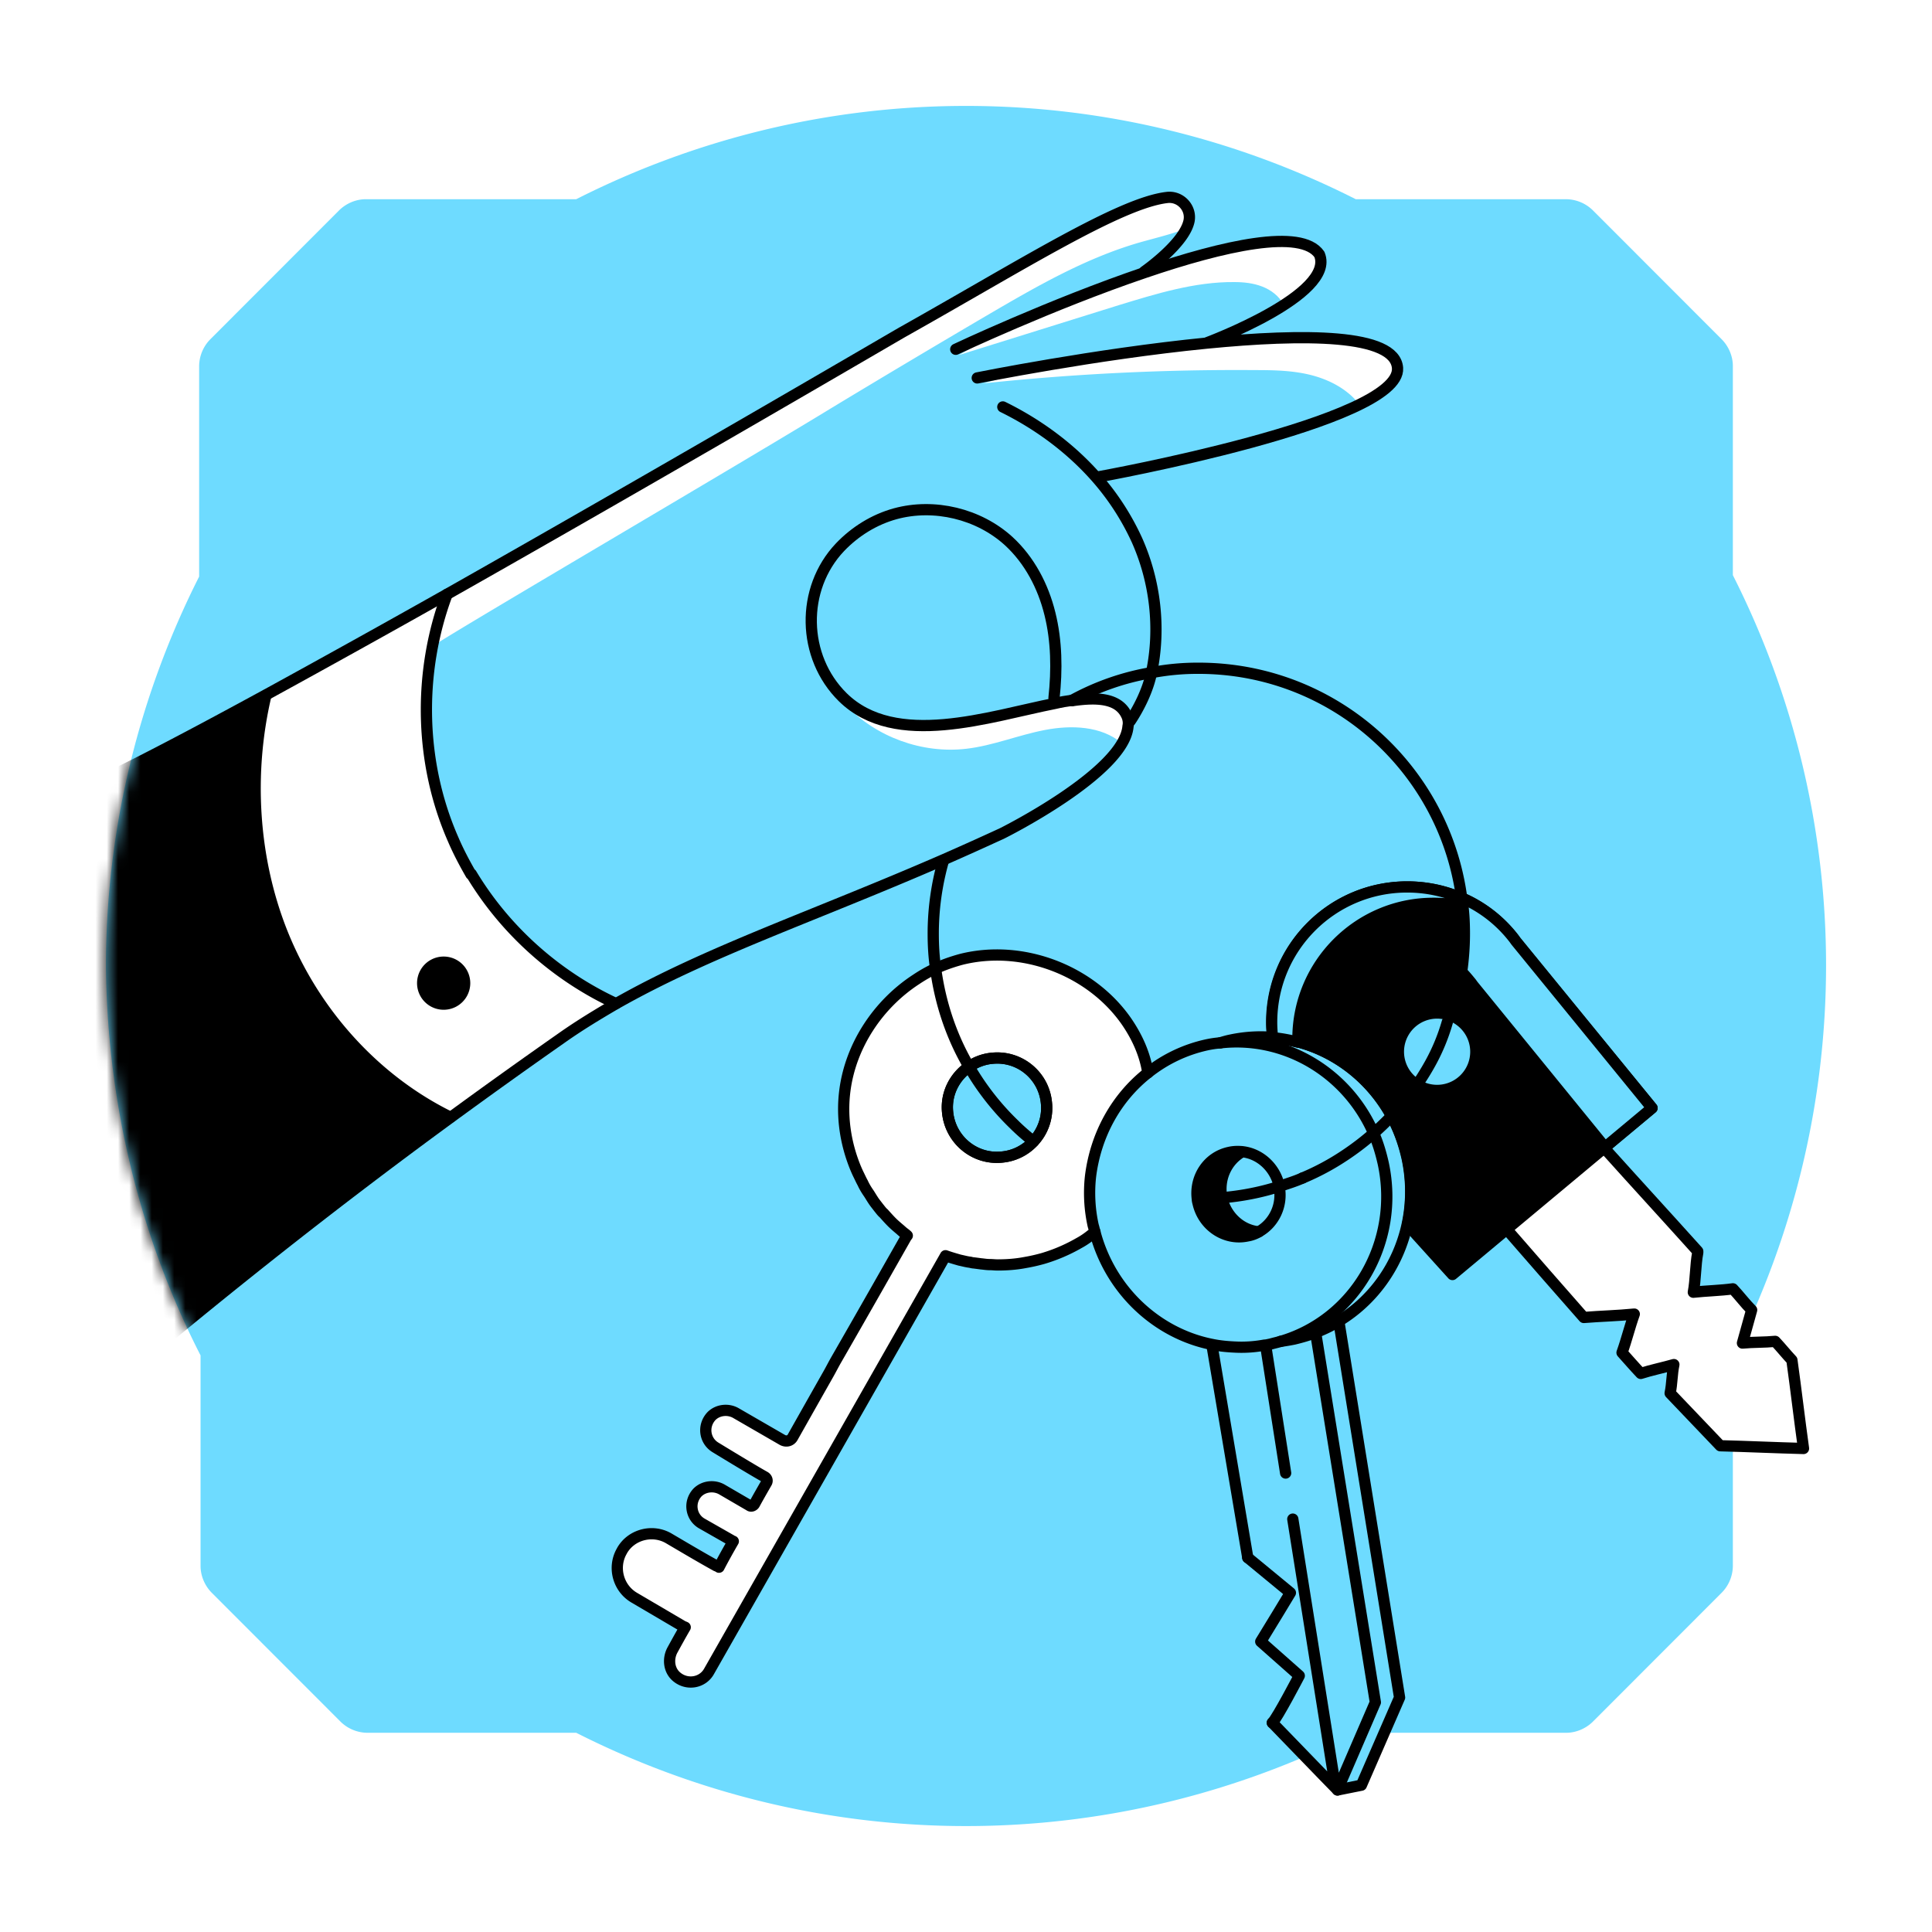
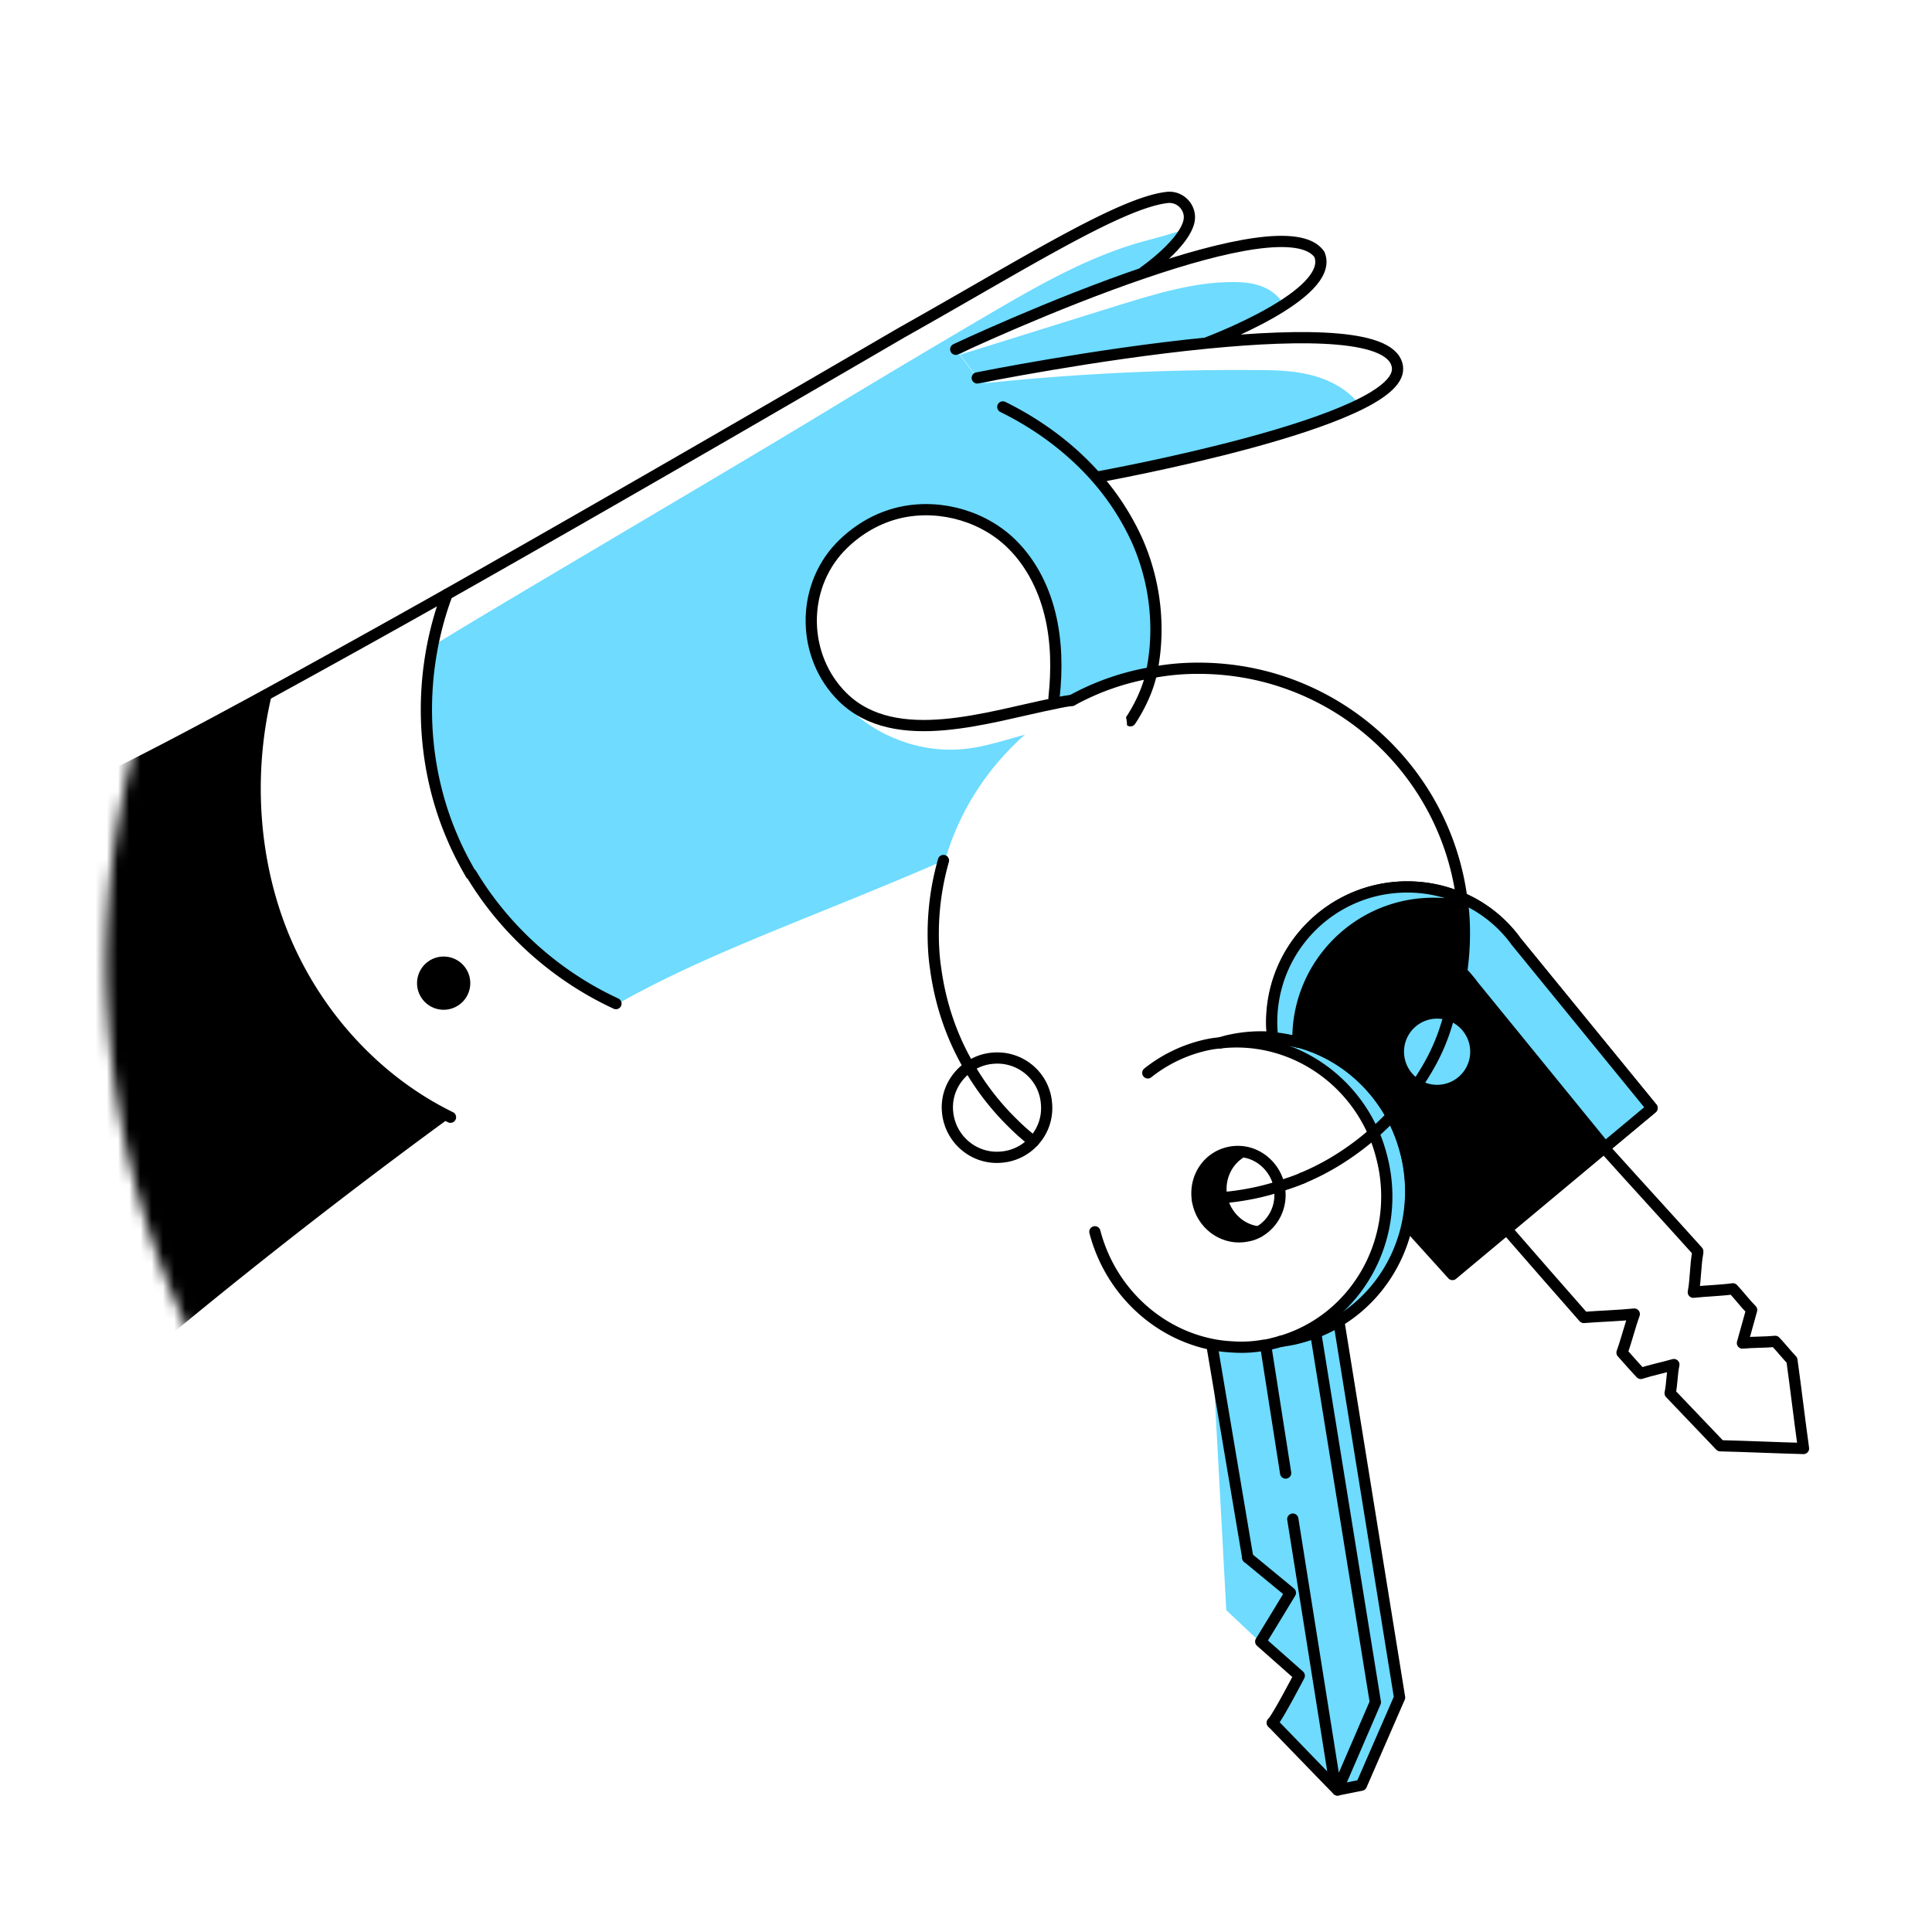
<svg xmlns="http://www.w3.org/2000/svg" width="172" height="172" fill="none">
  <path fill="#fff" d="M0 0h172v172H0z" />
-   <path d="M17.855 120.667v18.749c0 .881.377 1.762 1.005 2.391l11.442 11.451a3.434 3.434 0 0 0 2.389 1.006h18.608c10.435 5.285 22.254 8.305 34.7 8.305 12.448 0 24.267-3.02 34.702-8.305h18.734c.88 0 1.76-.377 2.389-1.006l11.441-11.451a3.438 3.438 0 0 0 1.006-2.391v-18.749a76.87 76.87 0 0 0 8.298-34.73 76.87 76.87 0 0 0-8.298-34.73V32.584c0-.88-.377-1.762-1.006-2.39l-11.441-11.452a3.435 3.435 0 0 0-2.389-1.006h-18.734C110.266 12.45 98.447 9.43 86 9.43s-24.266 3.02-34.701 8.305H32.565c-.88 0-1.76.377-2.389 1.006L18.735 30.193a3.44 3.44 0 0 0-1.006 2.39v18.75c-5.28 10.444-8.298 22.272-8.298 34.73.125 12.457 3.143 24.286 8.424 34.604Z" fill="#6EDBFF" />
  <path d="M117.129 118.657c-.577.212-1.184.395-1.822.547-.425.091-.82.151-1.245.212 6.59-1.944 10.63-8.838 9.111-15.854a15.324 15.324 0 0 0-.85-2.673 25.77 25.77 0 0 0 1.609-1.549c.638 1.154 1.094 2.4 1.397 3.766 1.276 5.923-1.366 11.724-6.195 14.579a15.4 15.4 0 0 1-2.005.972Z" fill="#6EDBFF" />
  <path d="m119.225 117.837 5.376 33.287-3.402 7.806-2.156.425 3.401-7.805-5.315-32.893c.699-.273 1.367-.577 2.005-.972l.091.152ZM124.357 32.43c-.03-.12-.091-.212-.151-.334v-.03c-.061-.091-.122-.182-.213-.273-.061-.061-.091-.122-.152-.152l-.182-.182c-.152-.152-.365-.243-.547-.365a.613.613 0 0 0-.243-.121 3.936 3.936 0 0 0-.638-.243 2.213 2.213 0 0 0-.425-.122c-.061-.03-.121-.06-.182-.06h-.061a14.746 14.746 0 0 0-1.852-.304c-.395-.06-.79-.091-1.215-.122h-.213c-.243 0-.486-.03-.759-.03-.972-.03-2.005-.03-3.098 0-.516 0-1.002.03-1.519.06-.881.061-1.761.092-2.672.183-.456.03-.912.06-1.367.121-.456.03-.911.091-1.397.122-.091 0-.183.03-.274.03-.06 0-.152.03-.212.03-1.215.122-2.43.274-3.645.426-.364.06-.729.091-1.093.152-.911.121-1.792.243-2.673.364l-1.184.182-1.185.183h-.091c-3.22.486-6.014 1.002-7.806 1.336-.303.06-.577.122-.82.152-.182.06-.334.06-.455.091a.886.886 0 0 1-.274.06c-.182.031-.334.061-.425.092-.06 0-.121.03-.152.03-.09 0-.121.03-.121.03l-1.55-2.065-.364-.455s.274-.122.73-.334c.06-.03.09-.061.151-.061a.91.91 0 0 1 .243-.122c.213-.09.456-.212.699-.334.88-.394 2.065-.91 3.462-1.518.608-.243 1.215-.517 1.883-.79l.425-.182c.03 0 .061-.03.092-.06 2.308-.942 4.92-1.975 7.592-2.917l1.549-.546-.03-.091.091-.091h.031c.455-.335 1.974-1.458 2.976-2.764.091-.091.152-.213.243-.304s.152-.213.213-.334c.06-.122.151-.243.182-.334.061-.091.091-.213.152-.334.03-.061.06-.091.06-.152.031-.091.061-.152.061-.243.213-1.154-.79-2.217-1.974-2.065-4.191.485-12.969 6.043-23.508 11.966-1.275.729-21.412 12.513-40.577 23.356-.151.425-.303.82-.425 1.245-.121.425-.243.82-.364 1.245-.03.061-.03.092-.03.152-.092.274-.152.547-.213.79-.091.364-.182.729-.243 1.093-.03.122-.061.243-.061.334l-.182 1.094a15.382 15.382 0 0 0-.182 1.61c0 .09-.03.151-.03.242a9.17 9.17 0 0 0-.062.912v.06c-.06 1.185-.06 2.4.061 3.615v.273l.091.82c0 .182.03.334.061.516l.091.73c.152.971.334 1.943.608 2.885.121.486.273.941.425 1.427a30.25 30.25 0 0 0 1.032 2.764c2.825 6.439 8.11 11.693 14.457 14.64 8.231-4.678 17.646-7.806 29.218-12.848 1.245-4.313 3.706-8.11 6.955-11.025a24.213 24.213 0 0 1 4.465-3.159c.182-.09.395-.212.577-.303.395-.213.82-.395 1.215-.578a5.04 5.04 0 0 1 .941-.364c.183-.091.395-.152.578-.243 1.184-.425 2.429-.76 3.705-.972.82-3.888.334-8.11-1.306-11.784a21.061 21.061 0 0 0-3.554-5.498l.152-.12h.091c.03 0 .061 0 .091-.031.03 0 .091 0 .122-.03.304-.061.82-.153 1.488-.274.182-.03.365-.06.547-.121.789-.152 1.731-.365 2.794-.578.304-.06.638-.151.972-.212 3.584-.79 8.2-1.914 12.118-3.22.274-.09.517-.182.79-.273 1.61-.547 3.068-1.124 4.252-1.731a10.066 10.066 0 0 0 1.519-.88c.151-.092.273-.183.425-.274l.091-.091c.091-.091.213-.152.304-.243.577-.486.911-.972 1.002-1.458 0-.091.03-.152.03-.243v-.06c-.091-.153-.121-.274-.152-.365ZM93.925 62.59h-.06c-1.793.364-3.797.85-5.832 1.275h-.061c-.243.061-.456.092-.699.152-.334.061-.698.122-1.032.183-.395.06-.76.121-1.154.151-.243.03-.456.061-.699.091-.243.03-.456.061-.699.061-.576.03-1.154.061-1.73.061-.244 0-.487 0-.73-.03h-.06c-.243-.03-.486-.061-.73-.061-.485-.06-.971-.152-1.457-.273-.243-.061-.516-.152-.76-.213l-.728-.273c-.183-.091-.365-.152-.517-.243-.06-.03-.151-.091-.243-.122-.09-.06-.212-.091-.303-.182-.122-.06-.243-.152-.334-.213a7.915 7.915 0 0 1-1.094-.91c-3.644-3.585-3.766-9.66-.243-13.364 1.337-1.398 3.037-2.46 4.92-2.977 3.463-.941 7.411 0 10.084 2.43 1.853 1.7 3.068 4.009 3.675 6.469.607 2.43.638 5.011.364 7.502l.122.486Z" fill="#6EDBFF" />
  <path d="M87.547 34.132a213.864 213.864 0 0 1 24.145-1.184c1.701 0 3.432.03 5.073.455 1.64.425 3.249 1.276 4.282 2.642.881-.394 1.944-1.063 2.582-1.791.637-.73.88-1.884.334-2.673-.547-.79-1.64-.942-2.612-1.033-11.359-.85-22.84.425-33.804 3.584ZM105.861 19.645a3.176 3.176 0 0 1-.243.698c-1.184.456-2.521.79-3.736 1.124-5.011 1.367-9.567 4.01-14.031 6.621a1274.684 1274.684 0 0 0-13.82 8.231c-8.048 4.92-31.343 18.557-35.322 21.078.273-2.126.364-2.46 1.124-4.495 19.164-10.812 39.3-22.627 40.576-23.356 10.57-5.922 19.317-11.48 23.508-11.966 1.154-.122 2.157.91 1.944 2.065Z" fill="#fff" />
  <path d="M123.903 99.341a25.788 25.788 0 0 1-1.61 1.549c-2.339-5.376-7.866-8.717-13.668-8.049.304-.09.608-.182.912-.242 5.801-1.246 11.571 1.64 14.366 6.742ZM117.13 118.656l5.315 32.892-3.402 7.806-1.185-1.245-4.586-4.738 2.217-4.07-6.317-5.953-1.276-23.599.031-.091c.729.152 1.458.213 2.217.243.82.03 1.64-.03 2.46-.182l.547-.091c.304-.061.607-.152.911-.243.425-.061.82-.122 1.245-.213a13.68 13.68 0 0 0 1.823-.516ZM117.463 22.652c1.488 3.584-10.023 7.866-10.023 7.866v.03c-9.9.972-20.41 3.098-20.41 3.098l-1.913-2.55s8.504-4.01 16.826-6.834c7.016-2.4 13.91-3.949 15.52-1.61Z" fill="#6EDBFF" />
  <path d="M85.36 31.612c4.738-1.489 9.476-2.946 14.214-4.435 3.372-1.032 6.804-2.095 10.296-2.065.851 0 1.701.091 2.491.395.79.304 1.518.85 1.913 1.61 1.003-.486 2.005-1.246 2.673-2.126.668-.881.85-2.278.091-3.098-.79-.85-2.156-.79-3.28-.608-10.083 1.55-19.62 5.194-28.398 10.327Z" fill="#fff" />
  <path d="M112.057 109.668a2.847 2.847 0 0 1-1.002.364c-1.975.425-3.949-.881-4.404-2.946a1.49 1.49 0 0 1-.061-.364c-.243-1.944.972-3.736 2.855-4.131.395-.091.79-.091 1.154-.061-1.397.79-2.156 2.43-1.822 4.101v.03c.395 1.67 1.731 2.855 3.28 3.007Z" fill="#000" />
  <path d="M80.743 110.061c-1.275 2.248-3.614 6.378-6.286 11.025 2.703-4.829 5.041-8.929 6.256-11.055l.03.03ZM54.806 89.347a52.272 52.272 0 0 0-4.768 3.007c-3.34 2.339-6.651 4.677-9.931 7.107C33.515 96.241 28.018 90.32 25.102 83c-2.612-6.59-3.068-14.153-1.428-21.109 4.981-2.703 10.509-5.8 16.128-8.96-2.612 6.986-2.46 15.004.547 21.838 2.824 6.408 8.109 11.632 14.456 14.578Z" fill="#fff" />
  <path d="M89.278 36.228c3.159 1.549 6.075 3.705 8.383 6.348a22.73 22.73 0 0 1 3.553 5.497c1.641 3.675 2.126 7.866 1.306 11.784-.334 1.67-1.214 3.31-1.883 4.313" stroke="#000" stroke-miterlimit="10" stroke-linecap="round" stroke-linejoin="round" />
  <path d="M87 33.646s10.539-2.126 20.41-3.098c8.656-.85 16.795-.85 17.008 2.218.334 4.829-26.636 9.688-26.636 9.688M85.087 31.096s8.504-4.01 16.826-6.834c7.046-2.4 13.941-3.948 15.55-1.61 1.489 3.584-10.022 7.866-10.022 7.866" stroke="#000" stroke-miterlimit="10" stroke-linecap="round" stroke-linejoin="round" />
  <path d="M75.307 62.773c2.703 2.855 6.803 4.343 10.721 3.887 2.37-.273 4.617-1.215 6.986-1.67 2.369-.456 5.011-.364 6.834 1.154.668-.911.668-2.49-.152-3.28-.82-.76-2.035-1.002-3.19-.911-1.153.09-2.186.546-3.28.82-4.251 1.124-8.625 2.187-12.907 1.64-1.701-.182-3.311-1.215-5.012-1.64Z" fill="#fff" />
  <path d="M95.443 62.348c-.486.061-1.002.152-1.518.274-5.862 1.154-14.184 4.07-18.892-.547-3.644-3.584-3.766-9.658-.243-13.364 1.337-1.397 3.037-2.46 4.92-2.976 3.463-.941 7.411 0 10.084 2.43 1.853 1.7 3.068 4.009 3.675 6.469.607 2.43.638 5.011.365 7.502" stroke="#000" stroke-miterlimit="10" stroke-linecap="round" stroke-linejoin="round" />
  <mask id="a" style="mask-type:alpha" maskUnits="userSpaceOnUse" x="9" y="9" width="154" height="154">
    <path d="M17.855 120.667v18.749c0 .881.377 1.762 1.005 2.391l11.442 11.451a3.434 3.434 0 0 0 2.389 1.006h18.608c10.435 5.285 22.254 8.305 34.7 8.305 12.448 0 24.267-3.02 34.702-8.305h18.734c.88 0 1.76-.377 2.389-1.006l11.441-11.451a3.438 3.438 0 0 0 1.006-2.391v-18.749a76.87 76.87 0 0 0 8.298-34.73 76.87 76.87 0 0 0-8.298-34.73V32.584c0-.88-.377-1.762-1.006-2.39l-11.441-11.452a3.435 3.435 0 0 0-2.389-1.006h-18.734C110.266 12.45 98.447 9.43 86 9.43s-24.266 3.02-34.701 8.305H32.565c-.88 0-1.76.377-2.389 1.006L18.735 30.193a3.44 3.44 0 0 0-1.006 2.39v18.75c-5.28 10.444-8.298 22.272-8.298 34.73.125 12.457 3.143 24.286 8.424 34.604Z" fill="#6EDBFF" />
  </mask>
  <g mask="url(#a)">
    <path d="M25.102 83c2.886 7.32 8.413 13.273 15.004 16.462a533.717 533.717 0 0 0-31.253 24.692L-4.905 76.623h-.06c.09-.092 1.76-1.064 16.43-8.322 3.22-1.61 7.441-3.827 12.18-6.44-1.61 6.986-1.155 14.549 1.457 21.14Z" fill="#000" />
-     <path d="M-4.966 76.653h.06l13.759 47.532c10.114-8.596 20.531-16.857 31.252-24.693 3.28-2.399 6.591-4.768 9.932-7.107 1.549-1.093 3.159-2.065 4.769-3.006 8.23-4.678 17.645-7.806 29.217-12.848a325.79 325.79 0 0 0 5.194-2.338s10.873-5.406 11.207-9.537c.061-.273.03-.547-.061-.82-.638-1.61-2.46-1.822-4.89-1.458" stroke="#000" stroke-miterlimit="10" stroke-linecap="round" stroke-linejoin="round" />
    <path d="M101.882 24.173s3.584-2.49 3.979-4.526c.213-1.154-.79-2.217-1.974-2.065-4.192.486-12.969 6.044-23.508 11.966-1.276.73-21.412 12.514-40.577 23.356a1536.557 1536.557 0 0 1-16.127 8.96c-4.738 2.582-8.96 4.83-12.18 6.439-14.7 7.29-16.37 8.23-16.46 8.352" stroke="#000" stroke-miterlimit="10" stroke-linecap="round" stroke-linejoin="round" />
  </g>
  <path d="M41.959 77.807c3.006 5.011 7.562 9.08 12.877 11.54M39.803 52.905c-2.612 6.985-2.46 15.004.547 21.837.455 1.063 1.002 2.096 1.579 3.098M40.106 99.463c-6.59-3.22-12.088-9.142-15.004-16.462-2.612-6.59-3.067-14.153-1.427-21.108M113.879 105.628c-1.609.516-3.31.85-5.072 1.002M95.444 62.348a22.606 22.606 0 0 1 7.046-2.46 21.628 21.628 0 0 1 4.222-.395c13.06 0 23.629 10.57 23.629 23.629 0 6.287-2.46 11.997-6.439 16.219a25.482 25.482 0 0 1-1.609 1.548" stroke="#000" stroke-miterlimit="10" stroke-linecap="round" stroke-linejoin="round" />
-   <path d="M102.186 95.514c-.243-1.67-.972-3.25-1.944-4.646-3.189-4.526-9.263-6.804-14.639-5.467-.79.212-1.58.486-2.308.82-.608.273-1.185.607-1.731.972-3.402 2.217-5.832 5.892-6.348 9.9-.304 2.34.06 4.708.942 6.865.09.212.182.425.273.607.121.243.243.517.364.729.152.334.334.638.547.942.122.182.243.395.365.577.151.243.334.455.516.698.152.183.273.365.455.517.243.273.486.546.73.789.182.183.394.365.607.547.152.122.273.243.425.365.121.091.243.182.334.273-.03.03-.03.061-.06.061-1.276 2.247-3.615 6.378-6.288 11.025-.243.425-.455.85-.698 1.275-1.033 1.823-2.096 3.706-3.159 5.589-.182.334-.577.425-.911.243l-4.1-2.369c-.699-.426-1.64-.334-2.217.243-.82.88-.608 2.217.364 2.794 0 0 3.28 2.004 4.374 2.612.212.121.273.364.152.546-.365.638-.699 1.215-1.063 1.884-.092.151-.304.242-.456.121l-2.4-1.397c-.698-.425-1.64-.334-2.217.243-.82.881-.577 2.217.395 2.764l2.612 1.488c.061.061.122.091.182.091-.455.79-.88 1.549-1.275 2.308a.918.918 0 0 0-.243-.121c-1.428-.79-2.855-1.64-4.252-2.46-1.428-.82-3.31-.334-4.13 1.093l-.031.061c-.82 1.427-.334 3.28 1.093 4.13l4.343 2.552c.061.03.152.06.213.091-.425.729-.79 1.397-1.124 2.004-.455.82-.334 1.883.425 2.46.942.729 2.278.456 2.825-.546l21.048-36.993c.425.152.85.273 1.275.395.304.06.608.152.912.182.121.03.243.061.334.061.243.03.455.06.698.091h.03c.243.03.456.061.7.061.242 0 .455.03.698.03.82 0 1.64-.061 2.43-.213a15.27 15.27 0 0 0 1.61-.364 14.848 14.848 0 0 0 3.188-1.367 6.67 6.67 0 0 0 .972-.638c.152-.121.334-.243.456-.364-.061-.182-.091-.365-.152-.547a13.357 13.357 0 0 1-.243-4.373c.455-3.706 2.278-7.016 5.102-9.234Zm-10.174 6.105a4.358 4.358 0 0 1-2.886 1.397c-2.43.213-4.555-1.609-4.768-4.04-.152-1.64.638-3.127 1.913-4.008a4.275 4.275 0 0 1 2.126-.76c2.43-.212 4.556 1.61 4.769 4.04a4.345 4.345 0 0 1-1.154 3.371Z" fill="#fff" stroke="#000" stroke-miterlimit="10" stroke-linecap="round" stroke-linejoin="round" />
  <path d="M122.292 100.889c.365.82.638 1.731.851 2.673 1.518 7.016-2.521 13.91-9.112 15.854-.303.091-.607.152-.911.243-.182.03-.364.091-.546.091-.821.152-1.641.213-2.461.182-.759-.03-1.488-.091-2.217-.243-4.89-.972-9.056-4.803-10.423-10.027M102.186 95.516a12.827 12.827 0 0 1 5.224-2.491c.425-.091.82-.152 1.245-.182" stroke="#000" stroke-miterlimit="10" stroke-linecap="round" stroke-linejoin="round" />
  <path d="M110.629 102.536c1.549.182 2.886 1.391 3.25 3.031v.091M115.094 135.242l3.757 23.622M112.725 120.085l1.731 11.055M111.085 138.673l-3.189-18.922M117.068 118.262l.061.395 5.315 32.893-3.371 7.805-1.215-1.245-4.586-4.738M112.057 109.667a2.83 2.83 0 0 1-1.002.365c-1.975.425-3.949-.881-4.404-2.946a1.499 1.499 0 0 1-.061-.365c-.243-1.944.972-3.736 2.855-4.13.395-.091.79-.091 1.154-.061-1.397.79-2.156 2.43-1.822 4.1v.03c.395 1.671 1.731 2.855 3.28 3.007Z" stroke="#000" stroke-miterlimit="10" stroke-linecap="round" stroke-linejoin="round" />
  <path d="M115.975 104.87a22.137 22.137 0 0 0 3.736-2.005 23.936 23.936 0 0 0 2.581-1.974c-2.338-5.376-7.866-8.717-13.667-8.049.304-.09.607-.182.911-.242 5.801-1.246 11.541 1.64 14.336 6.742.637 1.154 1.093 2.399 1.397 3.766 1.275 5.923-1.367 11.724-6.196 14.579-.638.394-1.306.698-2.005.972-.577.212-1.184.394-1.822.546-.425.091-.82.152-1.245.213" stroke="#000" stroke-miterlimit="10" stroke-linecap="round" stroke-linejoin="round" />
  <path d="M112.057 109.668c1.366-.759 2.156-2.369 1.822-4.039.698-.243 1.426-.455 2.094-.758M119.225 117.837l5.375 33.288-3.401 7.805-2.126.426M93.166 98.249a4.346 4.346 0 0 1-1.154 3.371 4.362 4.362 0 0 1-2.886 1.397c-2.43.212-4.555-1.61-4.768-4.04-.152-1.64.638-3.128 1.913-4.009a4.275 4.275 0 0 1 2.126-.759c2.43-.213 4.587 1.58 4.769 4.04Z" stroke="#000" stroke-miterlimit="10" stroke-linecap="round" stroke-linejoin="round" />
  <path d="M90.34 100.161a19.254 19.254 0 0 0 1.671 1.458M83.99 76.62c-.012.04.011-.04 0 0Zm0 0a23.724 23.724 0 0 0-.907 6.501c0 1.063.06 2.096.212 3.098.425 3.159 1.428 6.105 2.977 8.747a23.295 23.295 0 0 0 4.07 5.194" stroke="#000" stroke-miterlimit="10" stroke-linecap="round" stroke-linejoin="round" />
  <path d="M130.341 83.123c0 6.287-2.46 11.997-6.439 16.218-2.187-3.978-6.165-6.62-10.569-6.955a10.288 10.288 0 0 1-.091-1.367c0-6.681 5.406-12.057 12.057-12.057 1.732 0 3.372.364 4.829 1.002.152 1.002.213 2.066.213 3.159Z" fill="#000" stroke="#000" stroke-miterlimit="10" stroke-linecap="round" stroke-linejoin="round" />
  <path d="M134.229 109.547c2.247 2.581 4.495 5.163 6.772 7.744 1.489-.121 2.977-.151 4.495-.303-.425 1.184-.668 2.247-1.093 3.432.547.607 1.124 1.275 1.671 1.852.941-.303 2.004-.516 2.946-.789-.183.88-.152 1.67-.334 2.551 1.518 1.579 2.946 3.098 4.464 4.677 2.43.061 5.012.182 7.411.243-.365-2.612-.668-5.254-1.033-7.866-.516-.547-.972-1.124-1.488-1.671-.941.092-1.974.061-2.916.152.274-.941.547-2.004.82-2.946-.577-.577-1.123-1.306-1.67-1.883-1.093.152-2.43.182-3.523.304.212-1.094.182-2.43.395-3.523v-.122c-2.703-3.007-5.437-5.983-8.14-8.99" fill="#fff" />
  <path d="M134.229 109.547c2.247 2.581 4.495 5.163 6.772 7.744 1.489-.121 2.977-.151 4.495-.303-.425 1.184-.668 2.247-1.093 3.432.547.607 1.124 1.275 1.671 1.852.941-.303 2.004-.516 2.946-.789-.183.88-.152 1.67-.334 2.551 1.518 1.579 2.946 3.098 4.464 4.677 2.43.061 5.012.182 7.411.243-.365-2.612-.668-5.254-1.033-7.866-.516-.547-.972-1.124-1.488-1.671-.941.092-1.974.061-2.916.152.274-.941.547-2.004.82-2.946-.577-.577-1.123-1.306-1.67-1.883-1.093.152-2.43.182-3.523.304.212-1.094.182-2.43.395-3.523v-.122c-2.703-3.007-5.437-5.983-8.14-8.99" stroke="#000" stroke-miterlimit="10" stroke-linecap="round" stroke-linejoin="round" />
  <path d="m147.076 98.644-17.768 14.822-4.009-4.435c.061-.273.121-.546.152-.85.03-.152.061-.334.061-.486.03-.243.06-.456.06-.699.091-1.275 0-2.581-.273-3.887a15.085 15.085 0 0 0-1.397-3.766c4.009-4.222 6.439-9.932 6.439-16.219 0-1.093-.061-2.156-.243-3.189a11.742 11.742 0 0 1 4.677 3.645l.152.212 12.149 14.852Z" fill="#000" stroke="#000" stroke-miterlimit="10" stroke-linecap="round" stroke-linejoin="round" />
  <path d="M127.942 96.578a2.946 2.946 0 1 0 0-5.892 2.946 2.946 0 0 0 0 5.892Z" fill="#6EDBFF" />
  <path d="M123.902 99.343a22.648 22.648 0 0 0 3.432-4.678 17.642 17.642 0 0 0 1.518-3.675" stroke="#000" stroke-miterlimit="10" stroke-linecap="round" stroke-linejoin="round" />
  <path d="M130.219 80.693a12.088 12.088 0 0 0-2.612-.273c-6.651 0-12.057 5.406-12.057 12.057v.304c-.729-.182-1.489-.334-2.248-.395a10.288 10.288 0 0 1-.091-1.367c0-6.681 5.406-12.057 12.058-12.057 1.731 0 3.371.364 4.829 1.002.06.213.091.486.121.73Z" fill="#6EDBFF" stroke="#000" stroke-miterlimit="10" stroke-linecap="round" stroke-linejoin="round" />
  <path d="m147.076 98.644-4.191 3.493-11.754-14.427-.152-.212c-.274-.334-.547-.669-.851-.972.152-1.094.243-2.248.243-3.402 0-1.093-.06-2.156-.243-3.189a11.738 11.738 0 0 1 4.678 3.645l.152.212 12.118 14.852Z" fill="#6EDBFF" stroke="#000" stroke-miterlimit="10" stroke-linecap="round" stroke-linejoin="round" />
  <path d="M113.272 153.374c.455-.456 2.399-4.191 2.399-4.191l-3.432-3.037M112.239 146.144c.608-.972 2.642-4.343 2.642-4.343l-3.796-3.128" stroke="#000" stroke-miterlimit="10" stroke-linecap="round" stroke-linejoin="round" />
  <path d="M39.498 89.896a2.369 2.369 0 1 0 0-4.738 2.369 2.369 0 0 0 0 4.738Z" fill="#000" />
</svg>